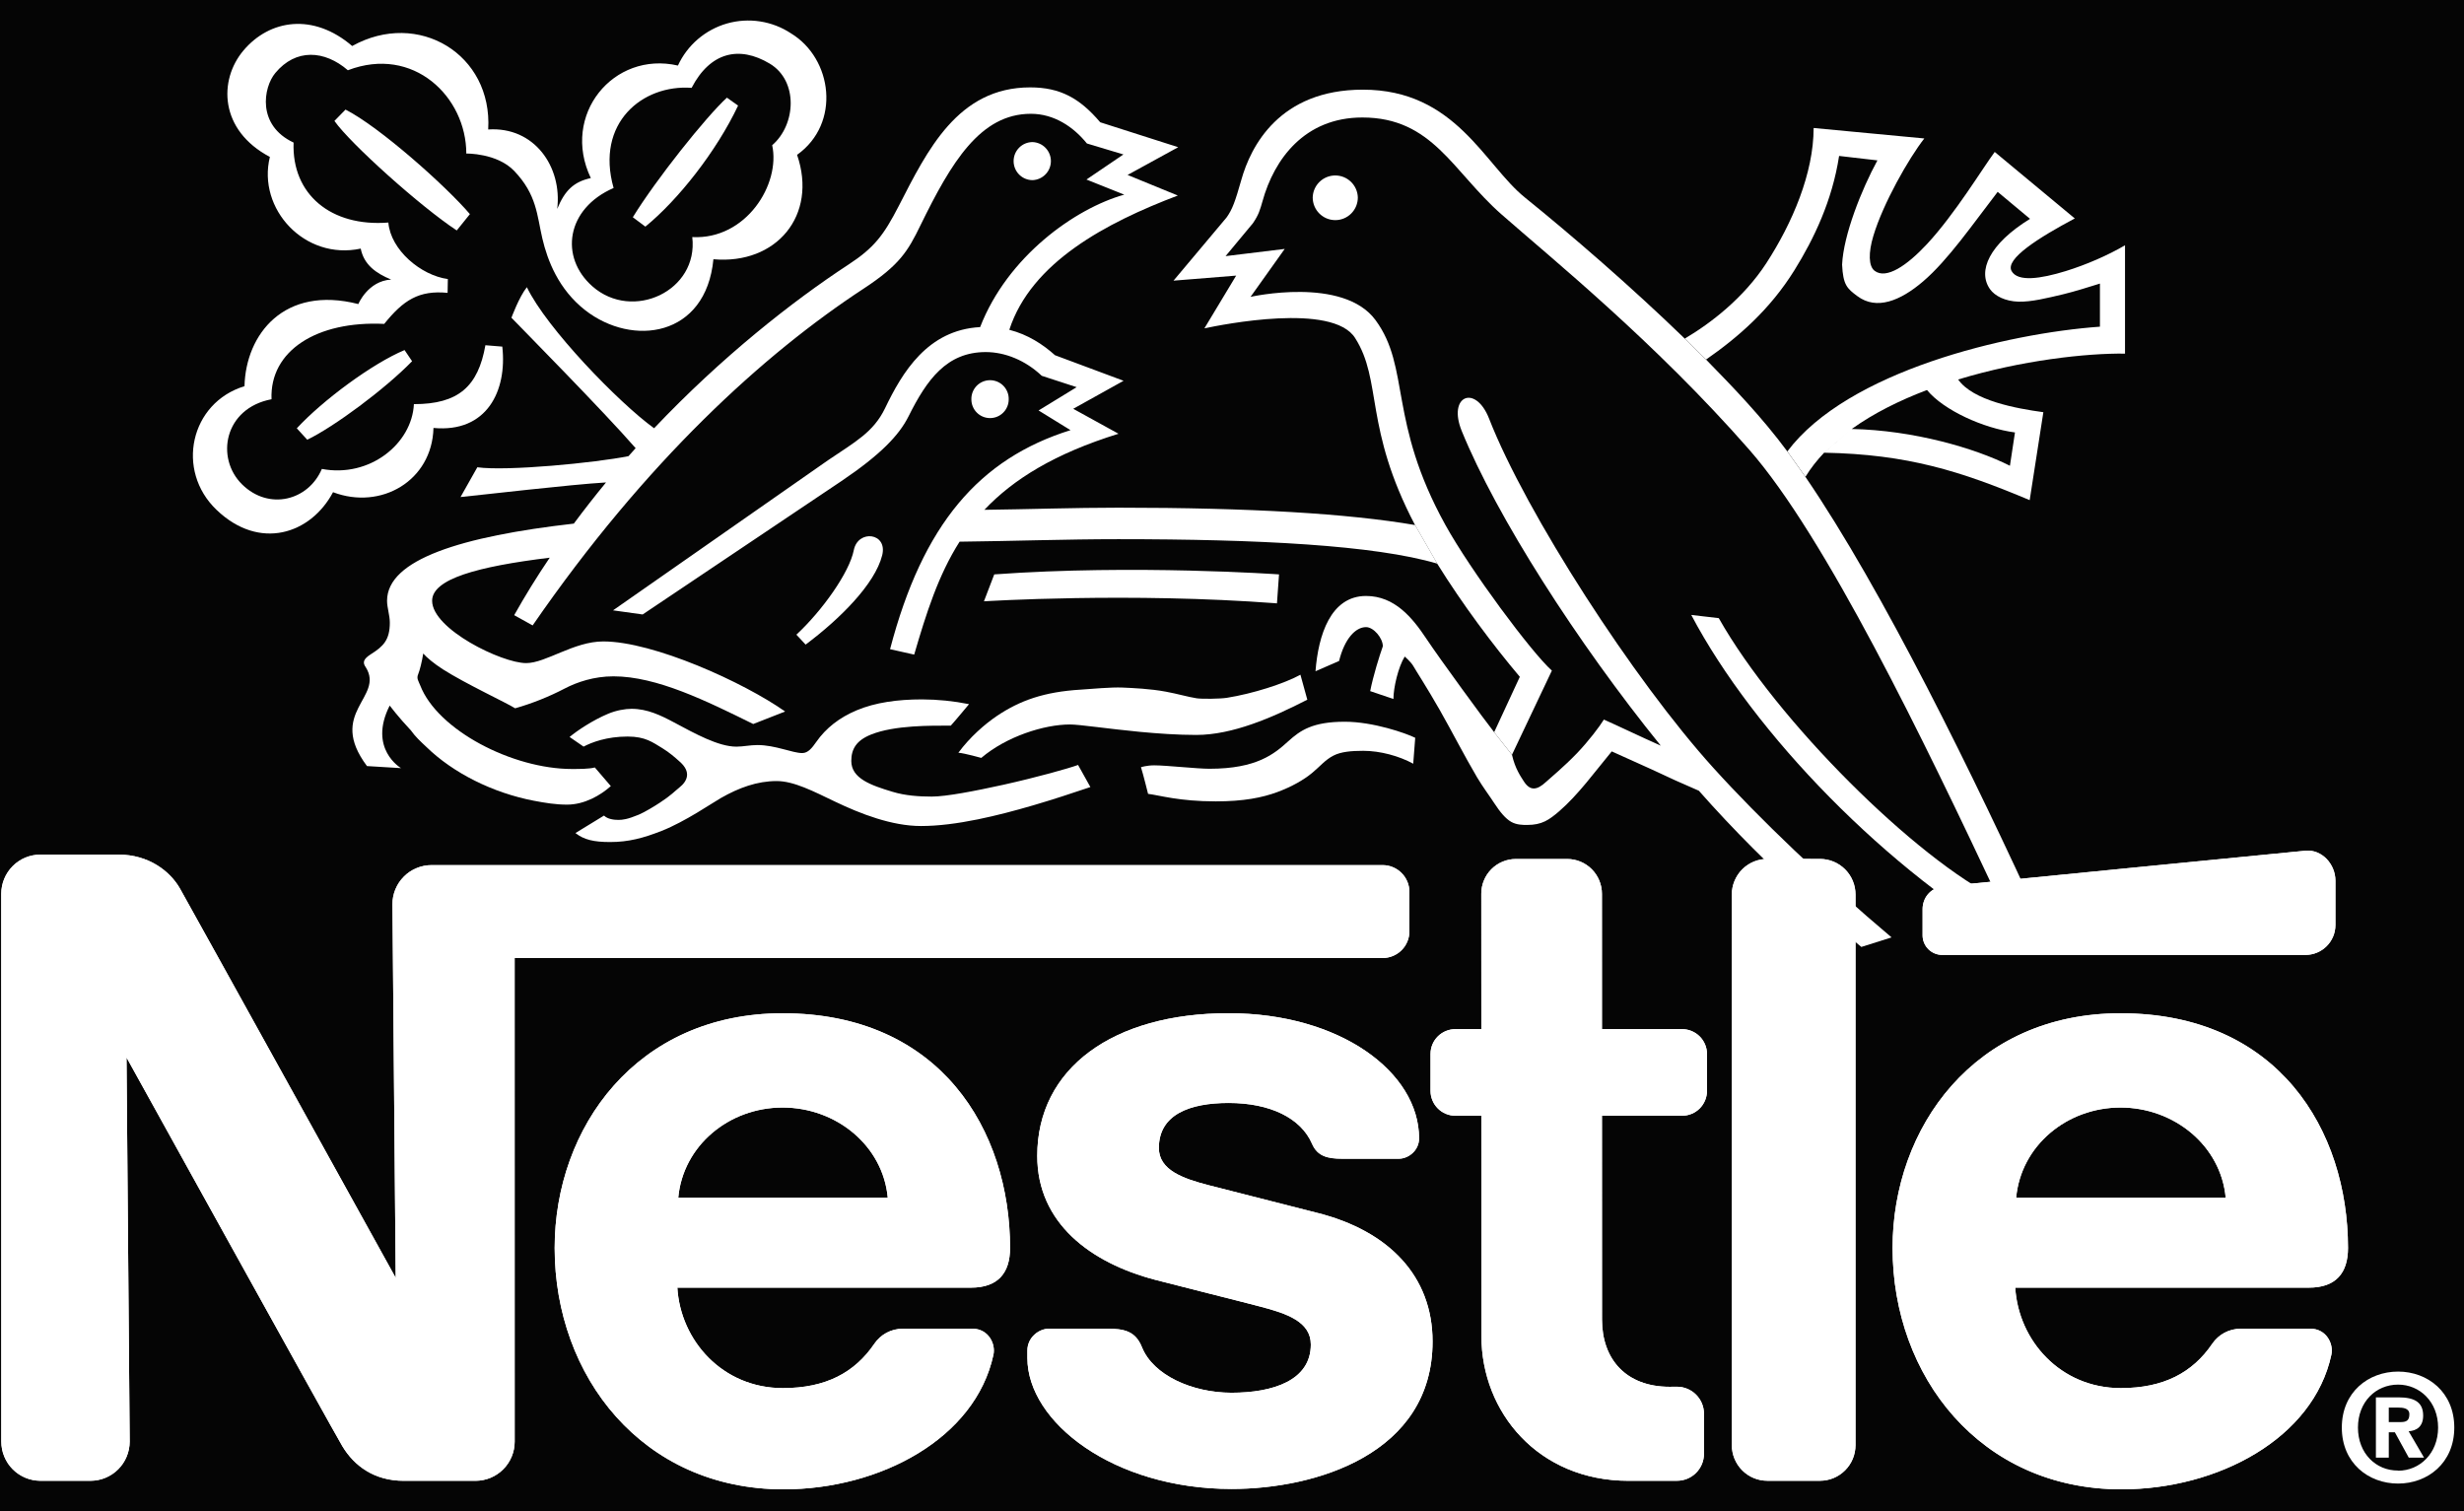
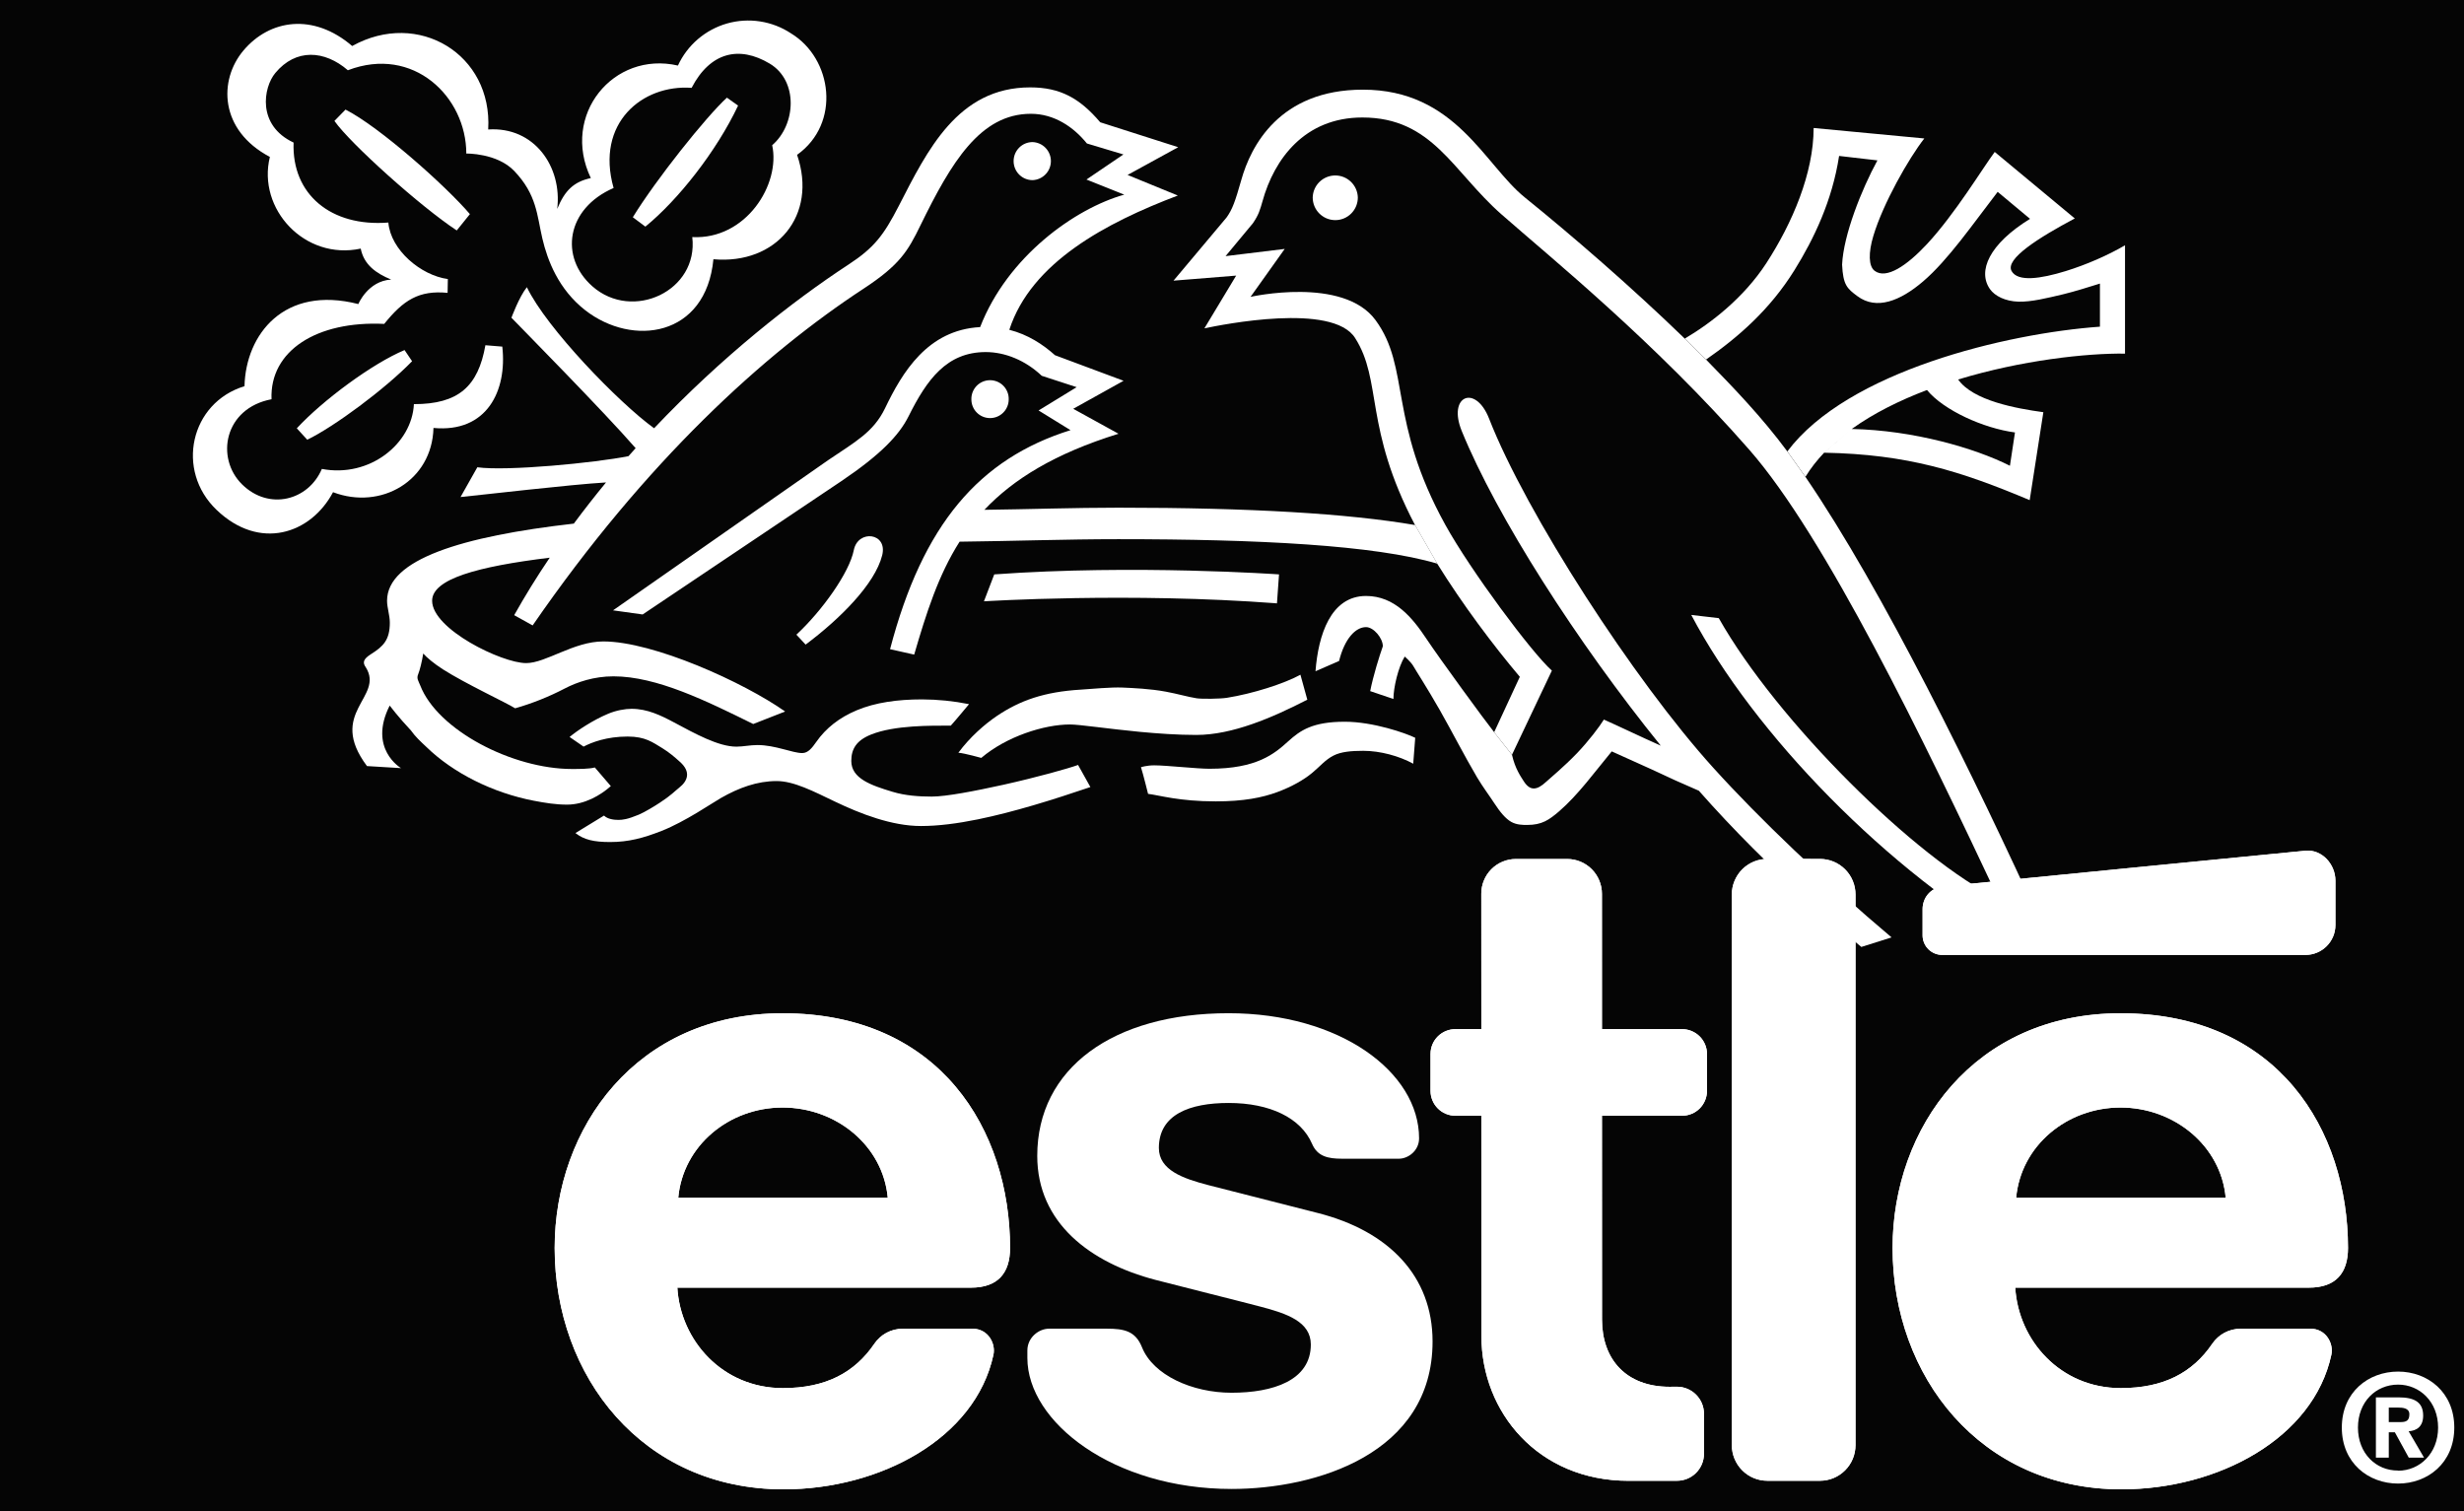
<svg xmlns="http://www.w3.org/2000/svg" width="106" height="65" viewBox="0 0 106 65" fill="none">
  <rect width="106" height="65" fill="#F5F5F5" />
  <rect id="Rectangle 34624358" x="-2092" y="-245" width="3502" height="580" fill="black" />
  <g id="Group 1">
    <rect id="Rectangle 2058" opacity="0.05" x="-1908" y="-39" width="3158.62" height="161.975" fill="#6C6C6C" />
    <g id="Group 1261156433">
      <g id="Group 1261156432">
        <path id="Vector" fill-rule="evenodd" clip-rule="evenodd" d="M42.592 17.985C43.036 17.985 43.394 17.624 43.394 17.18C43.397 17.073 43.379 16.966 43.339 16.866C43.3 16.766 43.242 16.675 43.167 16.598C43.092 16.521 43.002 16.46 42.904 16.418C42.805 16.377 42.698 16.355 42.591 16.355C42.484 16.355 42.377 16.377 42.279 16.418C42.18 16.46 42.09 16.521 42.015 16.598C41.941 16.675 41.882 16.766 41.843 16.866C41.804 16.966 41.785 17.073 41.788 17.18C41.788 17.624 42.145 17.985 42.592 17.985ZM52.304 34.473C53.497 34.473 54.3 34.312 54.947 34.074C55.59 33.835 56.084 33.547 56.444 33.252C56.785 32.973 57.002 32.689 57.366 32.503C57.688 32.337 58.14 32.298 58.647 32.298C59.376 32.298 60.196 32.523 60.796 32.853L60.882 31.738C60.483 31.54 59.074 31.047 57.851 31.047C56.462 31.047 55.936 31.422 55.423 31.885C54.826 32.426 54.071 33.07 52.031 33.07C51.487 33.07 50.182 32.923 49.653 32.923C49.331 32.923 49.084 33.003 49.084 33.003C49.181 33.308 49.389 34.149 49.389 34.149C49.877 34.21 50.73 34.473 52.304 34.473ZM46.031 31.165C46.444 31.165 47.646 31.349 49.034 31.482C49.823 31.556 50.666 31.615 51.463 31.615C53.022 31.615 54.73 30.873 56.24 30.099L55.944 29.025C55.239 29.411 53.897 29.84 52.779 30.018C52.503 30.063 51.704 30.074 51.476 30.038C51.099 29.979 50.647 29.844 50.161 29.755C49.478 29.627 48.732 29.597 48.29 29.577C47.802 29.555 46.927 29.638 46.497 29.666C44.918 29.761 43.874 30.132 42.875 30.806C42.371 31.148 41.726 31.705 41.229 32.38C41.485 32.399 42.214 32.603 42.214 32.603C43.291 31.686 44.91 31.165 46.031 31.165Z" fill="white" />
        <path id="Vector_2" fill-rule="evenodd" clip-rule="evenodd" d="M26.999 31.684C27.768 31.684 28.077 31.934 28.501 32.189C28.798 32.372 29.032 32.575 29.253 32.775C29.728 33.199 29.593 33.588 29.22 33.882C29.029 34.034 28.865 34.218 28.382 34.532C28.149 34.685 27.747 34.931 27.472 35.048C26.989 35.248 26.779 35.27 26.603 35.27C26.426 35.27 26.143 35.242 25.984 35.084L24.755 35.836C25.124 36.124 25.543 36.222 26.248 36.222C27.045 36.222 27.68 36.05 28.465 35.742C29.483 35.34 30.628 34.548 31.008 34.331C31.785 33.887 32.57 33.599 33.411 33.599C34.152 33.599 34.987 34.037 35.923 34.484C37.027 35.014 38.376 35.533 39.617 35.533C40.36 35.533 41.193 35.425 42.065 35.247C43.613 34.931 45.278 34.409 46.908 33.857L46.378 32.906C45.981 33.052 44.621 33.435 43.158 33.76C41.945 34.026 40.715 34.267 40.078 34.267C39.556 34.267 38.942 34.229 38.393 34.06C37.46 33.779 36.622 33.485 36.622 32.735C36.622 32.217 36.844 31.85 37.472 31.598C38.487 31.19 40.069 31.215 40.902 31.215C41.057 31.049 41.687 30.291 41.687 30.291C41.02 30.157 40.342 30.088 39.661 30.086C38.618 30.086 37.654 30.219 36.855 30.555C36.115 30.866 35.532 31.316 35.11 31.923C34.94 32.165 34.766 32.395 34.511 32.395C34.089 32.395 33.356 32.05 32.59 32.05C32.257 32.05 31.974 32.119 31.68 32.119C30.905 32.119 29.895 31.556 28.996 31.076C28.43 30.774 27.847 30.491 27.17 30.491C26.89 30.491 26.504 30.56 26.162 30.704C25.505 30.979 24.838 31.423 24.503 31.703L25.105 32.117C25.456 31.934 26.095 31.684 26.999 31.684ZM81.374 40.324C78.479 37.882 75.679 35.211 73.704 33.027C70.293 29.261 65.647 22.075 64.06 18.009C63.474 16.513 62.264 17.021 62.884 18.542C64.382 22.217 67.838 27.621 71.445 32.076C70.604 31.703 69.562 31.203 68.998 30.954C68.806 31.268 68.331 31.889 67.843 32.4C67.277 32.988 66.694 33.465 66.514 33.632C66.117 34.002 65.826 34.029 65.559 33.619C65.437 33.424 65.179 33.075 65.045 32.469L64.279 31.499C63.868 30.983 61.943 28.349 61.353 27.463C60.765 26.581 60.003 25.637 58.767 25.637C57.238 25.637 56.711 27.33 56.592 28.875L57.606 28.434C57.843 27.477 58.313 26.977 58.767 26.977C59.092 26.977 59.489 27.449 59.489 27.801C59.342 28.215 59.075 29.07 58.945 29.73L59.945 30.069C59.945 29.583 60.149 28.7 60.43 28.243C60.43 28.243 60.707 28.478 60.811 28.67C60.877 28.794 61.371 29.55 61.944 30.554C62.454 31.451 63.022 32.558 63.544 33.441C63.797 33.865 64.086 34.246 64.279 34.545C64.537 34.94 64.769 35.217 65.014 35.356C65.244 35.483 65.493 35.487 65.692 35.487C66.339 35.487 66.636 35.272 67.074 34.899C67.896 34.19 68.604 33.206 69.336 32.323L71.063 33.102C71.731 33.42 72.404 33.724 73.084 34.015C74.556 35.687 76.203 37.324 77.932 38.881L79.106 39.916C79.427 40.193 79.747 40.465 80.073 40.735L81.374 40.324Z" fill="white" />
        <path id="Vector_3" fill-rule="evenodd" clip-rule="evenodd" d="M87.855 39.822C84.897 33.349 81.001 25.389 77.668 20.513L76.89 19.419C75.777 17.919 74.573 16.674 73.393 15.467L72.477 14.566C70.168 12.328 67.576 10.091 65.602 8.497C63.86 7.094 62.621 3.857 58.631 3.857C55.034 3.857 53.804 6.302 53.402 7.735C53.134 8.675 53.019 9 52.768 9.353L50.484 12.073L53.179 11.856L51.813 14.124C52.596 13.96 57.322 13.011 58.294 14.537C59.474 16.384 58.669 18.387 60.874 22.587L61.828 24.247C62.926 26.012 64.226 27.746 65.382 29.115L64.277 31.499L65.044 32.469L66.761 28.848C65.884 28.065 63.261 24.537 62.176 22.575C59.711 18.112 60.68 15.817 59.175 13.771C57.782 11.873 53.798 12.77 53.798 12.77L55.267 10.708L52.723 11.018L53.9 9.603C54.151 9.237 54.209 9.015 54.311 8.662C54.81 6.85 56.12 5.054 58.607 5.054C61.627 5.054 62.49 7.372 64.589 9.218C66.714 11.088 71.169 14.685 75.245 19.337C78.532 23.086 82.745 31.804 85.981 38.685C82.443 36.96 76.451 31.032 73.941 26.591L72.757 26.453C75.451 31.565 81.235 37.518 86.956 40.759L87.855 39.822Z" fill="white" />
        <path id="Vector_4" fill-rule="evenodd" clip-rule="evenodd" d="M79.661 18.454C80.604 17.776 81.721 17.224 82.897 16.777C83.621 17.654 85.329 18.423 86.683 18.603L86.466 20.036C84.964 19.278 82.309 18.506 79.661 18.454L78.474 19.474C82.067 19.541 84.354 20.269 87.316 21.515L87.904 17.732C86.73 17.571 84.878 17.235 84.238 16.325C86.946 15.5 89.757 15.189 91.417 15.212V10.552C90.676 10.985 89.744 11.39 88.864 11.662C87.787 11.992 86.808 12.137 86.539 11.662C86.241 11.141 87.726 10.211 89.257 9.397L85.812 6.536C85.29 7.238 84.104 9.203 82.896 10.502C82.037 11.423 81.152 12.028 80.647 11.651C80.382 11.451 80.372 10.874 80.591 10.147C81.01 8.75 82.112 6.811 82.783 5.956L78.021 5.506C78.021 7.452 77.107 9.595 75.983 11.326C75.012 12.816 73.605 13.9 72.478 14.566L73.394 15.467C74.787 14.499 76.144 13.314 77.194 11.626C78.038 10.269 78.822 8.628 79.117 6.708L80.766 6.899C80.08 8.156 79.305 10.108 79.246 11.384C79.288 12.253 79.455 12.408 79.902 12.738C80.729 13.357 81.754 12.941 82.73 12.106C83.806 11.187 84.865 9.646 85.939 8.253L87.331 9.414C85.567 10.501 85.067 11.664 85.606 12.435C85.816 12.735 86.269 12.96 86.832 12.977C87.39 12.991 88.051 12.826 88.773 12.655C89.28 12.532 89.83 12.355 90.338 12.199V14.053C86.328 14.34 79.484 15.963 76.891 19.418L77.669 20.512C77.894 20.143 78.165 19.798 78.474 19.473L79.661 18.454ZM27.224 9.345L27.763 9.749C29.173 8.6 30.822 6.51 31.752 4.543L31.271 4.201C30.372 5.026 28.226 7.715 27.224 9.345Z" fill="white" />
        <path id="Vector_5" fill-rule="evenodd" clip-rule="evenodd" d="M26.397 8.087C25.607 5.296 27.635 3.624 29.753 3.779C30.547 2.25 31.793 1.945 33.117 2.739C34.349 3.48 34.246 5.364 33.219 6.247C33.586 7.926 32.095 10.318 29.781 10.199C30.056 12.517 27.213 13.835 25.49 12.322C24.058 11.065 24.357 8.973 26.397 8.087ZM25.417 7.66C24.682 7.821 24.299 8.19 23.971 8.987C24.191 7.174 22.986 5.437 21.002 5.57C21.196 2.332 17.988 0.403 15.151 1.979C13.475 0.544 11.601 0.836 10.474 2.171C9.397 3.447 9.433 5.601 11.61 6.75C11.06 8.987 13.109 11.21 15.518 10.694C15.656 11.382 16.161 11.751 16.827 12.026C15.826 12.084 15.415 13.08 15.415 13.08C12.22 12.262 10.572 14.385 10.518 16.613C8.187 17.321 7.535 20.235 9.32 21.937C11.166 23.702 13.367 22.978 14.327 21.173C16.386 21.956 18.59 20.685 18.648 18.409C20.943 18.625 21.823 16.816 21.609 14.91L20.882 14.851C20.568 16.622 19.727 17.385 17.806 17.385C17.723 19.086 15.905 20.563 13.846 20.172C13.268 21.532 11.572 21.976 10.415 20.838C9.26 19.7 9.643 17.561 11.681 17.174C11.597 15.087 13.628 13.794 16.529 13.933C17.353 12.911 18.019 12.478 19.255 12.598L19.266 12.004C18.108 11.848 16.804 10.752 16.707 9.573C14.237 9.769 12.546 8.354 12.63 6.133C11.043 5.39 11.328 3.76 11.842 3.142C12.727 2.074 13.965 2.159 14.965 3.022C17.787 1.943 20.06 4.171 20.06 6.605C20.06 6.605 21.379 6.58 22.12 7.352C23.099 8.376 23.099 9.267 23.332 10.26C23.552 11.198 24.024 12.445 25.175 13.344C27.212 14.932 30.369 14.501 30.691 11.152C33.402 11.392 35.184 9.264 34.29 6.661C36.189 5.306 35.811 2.514 34.026 1.434C33.626 1.17 33.173 0.995 32.698 0.922C32.224 0.849 31.739 0.879 31.277 1.01C30.816 1.142 30.388 1.372 30.023 1.684C29.658 1.996 29.365 2.384 29.164 2.82C26.386 2.181 24.121 4.951 25.417 7.66ZM37.951 23.888C38.196 22.911 36.908 22.766 36.73 23.666C36.541 24.629 35.37 26.272 34.26 27.302L34.657 27.729C36.114 26.641 37.638 25.134 37.951 23.888ZM44.421 7.749C44.632 7.741 44.833 7.651 44.98 7.498C45.127 7.346 45.209 7.142 45.209 6.93C45.209 6.718 45.127 6.515 44.98 6.362C44.833 6.209 44.632 6.12 44.421 6.112C43.968 6.112 43.605 6.481 43.605 6.93C43.605 7.382 43.968 7.749 44.421 7.749ZM56.472 8.495C56.478 8.242 56.583 8.001 56.764 7.824C56.946 7.647 57.189 7.548 57.442 7.548C57.696 7.548 57.939 7.647 58.12 7.824C58.302 8.001 58.407 8.242 58.413 8.495C58.413 8.623 58.388 8.749 58.34 8.867C58.291 8.986 58.22 9.093 58.13 9.183C58.04 9.274 57.932 9.346 57.815 9.395C57.697 9.444 57.57 9.469 57.443 9.469C56.908 9.469 56.472 9.034 56.472 8.495ZM54.934 25.955C48.617 25.47 42.329 25.867 42.329 25.867L42.772 24.709C48.811 24.271 55.023 24.709 55.023 24.709L54.934 25.955Z" fill="white" />
        <path id="Vector_6" fill-rule="evenodd" clip-rule="evenodd" d="M16.764 30.352C16.764 30.352 17.122 30.83 17.68 31.424C17.869 31.691 18.076 31.881 18.34 32.129C19.498 33.258 21.201 34.105 22.958 34.444C23.457 34.539 23.902 34.613 24.396 34.613C25.145 34.613 25.836 34.211 26.277 33.816L25.589 33.014C25.367 33.08 24.907 33.08 24.601 33.08C22.053 33.08 18.82 31.412 18.076 29.48C18.001 29.291 17.912 29.186 17.988 29.008C18.06 28.831 18.154 28.456 18.207 28.112C18.357 28.284 18.664 28.542 19.056 28.794C20.005 29.402 21.809 30.243 22.162 30.469C22.901 30.257 23.617 29.972 24.298 29.616C24.828 29.341 25.553 29.094 26.391 29.094C28.253 29.094 30.393 30.154 32.403 31.145L33.776 30.607C31.992 29.35 28.112 27.593 25.953 27.593C24.682 27.593 23.485 28.525 22.634 28.525C21.587 28.525 18.59 27.063 18.59 25.844C18.59 24.906 20.53 24.373 23.649 23.99C23.105 24.792 22.595 25.617 22.12 26.463L22.914 26.904C27.799 19.818 32.877 15.217 37.152 12.417C38.706 11.398 39.059 10.802 39.6 9.688C40.924 6.98 42.173 4.895 44.346 4.895C45.359 4.895 46.188 5.467 46.758 6.172L48.329 6.644L46.738 7.723L48.365 8.373C46.241 8.969 43.341 11.037 42.165 14.071C39.903 14.19 38.812 16.025 38.074 17.562C37.574 18.598 36.781 19.011 35.623 19.797L26.373 26.255L27.646 26.433L36.191 20.699C37.88 19.561 38.678 18.723 39.084 17.912C39.875 16.324 40.73 15.145 42.407 15.145C43.231 15.145 44.11 15.497 44.816 16.166L46.317 16.655L44.679 17.657L46.053 18.504C42.129 19.734 39.7 22.547 38.29 27.926L39.328 28.159C39.847 26.381 40.363 24.746 41.281 23.302C43.552 23.277 45.853 23.194 48.109 23.194C54.132 23.194 59.133 23.449 61.831 24.246L60.877 22.586C57.991 22.092 53.802 21.839 48.11 21.839C46.203 21.839 44.268 21.908 42.348 21.931C43.589 20.618 45.371 19.511 48.118 18.659L46.17 17.585L48.335 16.38L45.385 15.28C44.868 14.817 44.227 14.393 43.42 14.187C44.366 11.281 47.583 9.583 50.669 8.411L48.508 7.526L50.686 6.332L47.331 5.26C46.453 4.228 45.613 3.759 44.319 3.759C41.205 3.759 39.895 6.465 38.663 8.863C38.011 10.129 37.602 10.661 36.498 11.383C34.102 12.951 31.052 15.349 28.139 18.422C26.617 17.323 23.506 14.108 22.666 12.354C22.332 12.768 22.002 13.668 22.002 13.668C22.322 14.003 25.982 17.708 27.345 19.279C27.242 19.393 27.14 19.507 27.037 19.623C25.585 19.912 21.817 20.276 20.534 20.101L19.812 21.381C20.77 21.287 24.517 20.845 26.071 20.753C25.595 21.332 25.133 21.922 24.686 22.524C19.871 23.073 16.651 24.061 16.651 25.844C16.651 26.138 16.77 26.471 16.77 26.784C16.77 27.53 16.489 27.806 15.96 28.139C15.615 28.358 15.593 28.508 15.741 28.713C16.539 30.004 14.058 30.645 15.787 32.954L17.253 33.043C17.252 33.043 15.823 32.212 16.764 30.352ZM14.864 4.714L14.387 5.202C15.073 6.182 18.109 8.903 19.649 9.913L20.215 9.211C19.205 8.023 16.335 5.461 14.864 4.714ZM12.768 18.425L13.218 18.916C14.376 18.356 16.551 16.746 17.728 15.539L17.404 15.059C16.021 15.636 13.884 17.218 12.768 18.425Z" fill="white" />
        <path id="Vector_7" fill-rule="evenodd" clip-rule="evenodd" d="M79.823 38.48C79.823 38.28 79.784 38.081 79.707 37.895C79.63 37.709 79.518 37.54 79.376 37.398C79.234 37.256 79.065 37.143 78.88 37.066C78.694 36.989 78.495 36.95 78.294 36.949L76.03 36.948C75.829 36.949 75.63 36.989 75.444 37.066C75.258 37.144 75.09 37.257 74.948 37.399C74.806 37.542 74.693 37.711 74.617 37.897C74.54 38.083 74.501 38.283 74.501 38.484L74.502 62.166C74.502 62.367 74.541 62.566 74.618 62.752C74.695 62.938 74.807 63.107 74.949 63.249C75.091 63.392 75.26 63.505 75.445 63.582C75.631 63.659 75.83 63.698 76.031 63.698H78.295C78.496 63.698 78.695 63.658 78.881 63.581C79.067 63.503 79.235 63.39 79.377 63.248C79.519 63.105 79.631 62.936 79.708 62.75C79.784 62.564 79.823 62.365 79.823 62.164V38.48ZM82.709 39.11V40.236C82.709 40.347 82.731 40.457 82.774 40.559C82.817 40.662 82.879 40.755 82.958 40.833C83.037 40.911 83.13 40.973 83.233 41.015C83.336 41.057 83.445 41.079 83.556 41.078H99.179C99.891 41.078 100.469 40.504 100.469 39.791V37.884C100.469 37.172 99.884 36.527 99.176 36.596C99.176 36.596 84.075 38.078 83.588 38.133C83.025 38.196 82.709 38.644 82.709 39.11ZM70.062 63.7C66.176 63.7 63.73 60.753 63.73 57.472L63.726 47.996H62.614C62.473 47.997 62.333 47.969 62.203 47.915C62.073 47.862 61.954 47.783 61.855 47.683C61.755 47.584 61.676 47.465 61.622 47.335C61.568 47.205 61.54 47.066 61.54 46.925V45.338C61.54 44.746 62.023 44.27 62.615 44.27L63.726 44.271L63.724 38.445C63.724 38.249 63.762 38.055 63.837 37.874C63.911 37.692 64.021 37.528 64.159 37.389C64.298 37.25 64.463 37.14 64.644 37.065C64.825 36.99 65.019 36.952 65.215 36.952H67.423C67.819 36.953 68.198 37.111 68.478 37.392C68.757 37.673 68.914 38.053 68.914 38.449L68.915 44.27H72.358C72.951 44.27 73.434 44.748 73.434 45.34V46.926C73.434 47.067 73.406 47.206 73.352 47.336C73.298 47.466 73.219 47.584 73.119 47.684C73.02 47.783 72.901 47.862 72.771 47.915C72.641 47.969 72.502 47.996 72.361 47.996H68.915L68.917 56.761C68.917 58.481 69.96 59.656 71.825 59.656L72.138 59.653C72.781 59.653 73.304 60.172 73.304 60.815V62.537C73.304 62.69 73.274 62.841 73.216 62.982C73.157 63.123 73.071 63.252 72.963 63.36C72.855 63.468 72.726 63.553 72.585 63.611C72.444 63.669 72.292 63.699 72.139 63.698H70.062V63.7ZM33.667 43.588C27.385 43.588 23.861 48.505 23.861 53.685C23.861 59.206 27.635 64.067 33.708 64.067C37.864 64.067 41.962 61.877 42.736 58.28C42.841 57.795 42.514 57.158 41.83 57.156H38.86C38.321 57.156 37.88 57.414 37.614 57.804C36.765 59.05 35.52 59.713 33.679 59.713C31.077 59.713 29.274 57.664 29.138 55.391H41.769C42.933 55.391 43.452 54.76 43.452 53.684C43.453 48.633 40.463 43.588 33.667 43.588ZM33.667 47.643C35.986 47.643 37.988 49.293 38.191 51.526H29.178C29.38 49.293 31.348 47.643 33.667 47.643ZM91.223 43.588C84.941 43.588 81.417 48.505 81.417 53.685C81.417 59.206 85.192 64.067 91.264 64.067C95.421 64.067 99.518 61.877 100.293 58.28C100.398 57.795 100.07 57.158 99.387 57.156H96.417C95.878 57.156 95.437 57.414 95.171 57.804C94.322 59.05 93.076 59.713 91.235 59.713C88.634 59.713 86.831 57.664 86.695 55.391H99.327C100.489 55.391 101.01 54.76 101.01 53.684C101.01 48.633 98.019 43.588 91.223 43.588ZM91.223 47.643C93.543 47.643 95.545 49.293 95.748 51.526H86.734C86.936 49.293 88.904 47.643 91.223 47.643Z" fill="white" />
-         <path id="Vector_8" fill-rule="evenodd" clip-rule="evenodd" d="M59.478 37.215H18.564C18.343 37.215 18.124 37.259 17.92 37.344C17.715 37.428 17.53 37.552 17.374 37.709C17.218 37.865 17.094 38.051 17.01 38.255C16.925 38.459 16.882 38.678 16.883 38.899L17.023 54.969C17.023 54.969 8.207 39.044 7.747 38.232C7.315 37.467 6.387 36.763 5.103 36.763H1.738C1.517 36.763 1.298 36.807 1.093 36.891C0.889 36.976 0.703 37.1 0.547 37.257C0.391 37.413 0.267 37.599 0.182 37.803C0.097 38.008 0.054 38.227 0.054 38.448L0.056 62.014C0.056 62.235 0.099 62.454 0.184 62.658C0.268 62.863 0.392 63.048 0.548 63.205C0.705 63.361 0.89 63.486 1.094 63.57C1.299 63.655 1.518 63.699 1.739 63.699H3.897C4.344 63.698 4.772 63.519 5.087 63.203C5.403 62.886 5.579 62.457 5.579 62.01L5.443 45.491C5.443 45.491 14.345 61.574 14.726 62.208C15.239 63.064 16.108 63.7 17.368 63.7H20.459C20.68 63.699 20.899 63.656 21.103 63.571C21.307 63.486 21.493 63.362 21.649 63.205C21.805 63.049 21.929 62.863 22.013 62.659C22.098 62.455 22.141 62.236 22.141 62.014L22.14 41.209L59.48 41.211C59.631 41.211 59.781 41.182 59.92 41.124C60.06 41.067 60.187 40.982 60.294 40.876C60.401 40.769 60.486 40.643 60.544 40.503C60.602 40.364 60.632 40.214 60.632 40.063V38.364C60.631 38.059 60.509 37.766 60.292 37.551C60.076 37.335 59.783 37.215 59.478 37.215Z" fill="white" />
-         <path id="Vector_9" fill-rule="evenodd" clip-rule="evenodd" d="M52.856 47.447C54.636 47.447 55.965 48.092 56.445 49.206C56.675 49.742 57.121 49.845 57.733 49.845H60.179C60.584 49.845 61.048 49.497 61.048 48.968C61.048 46.125 57.657 43.586 52.853 43.586C47.885 43.586 44.622 45.952 44.622 49.723C44.622 52.607 46.902 54.323 49.704 55.056C50.981 55.389 53.161 55.928 54.223 56.208C55.368 56.507 56.391 56.858 56.391 57.838C56.391 59.386 54.76 59.912 52.979 59.912C51.291 59.912 49.609 59.158 49.127 57.955C48.849 57.257 48.359 57.156 47.618 57.156H45.13C44.696 57.156 44.197 57.529 44.197 58.095V58.416C44.197 61.168 47.889 64.051 52.983 64.051C56.595 64.051 61.628 62.55 61.628 57.706C61.628 54.9 59.751 52.958 56.697 52.182C55.502 51.879 52.631 51.149 52.006 50.987C50.893 50.699 49.854 50.336 49.854 49.382C49.854 47.937 51.19 47.447 52.856 47.447Z" fill="white" />
        <path id="Vector_10" fill-rule="evenodd" clip-rule="evenodd" d="M79.823 38.48C79.823 38.28 79.784 38.081 79.707 37.895C79.63 37.709 79.518 37.54 79.376 37.398C79.234 37.256 79.065 37.143 78.88 37.066C78.694 36.989 78.495 36.95 78.294 36.949L76.03 36.948C75.829 36.949 75.63 36.989 75.444 37.066C75.258 37.144 75.09 37.257 74.948 37.399C74.806 37.542 74.693 37.711 74.617 37.897C74.54 38.083 74.501 38.283 74.501 38.484L74.503 62.166C74.502 62.367 74.541 62.566 74.618 62.752C74.695 62.938 74.807 63.107 74.949 63.249C75.091 63.392 75.26 63.505 75.445 63.582C75.631 63.659 75.83 63.698 76.031 63.698H78.295C78.496 63.698 78.695 63.658 78.881 63.581C79.067 63.503 79.235 63.39 79.377 63.248C79.519 63.105 79.631 62.936 79.708 62.75C79.784 62.564 79.823 62.365 79.823 62.164V38.48ZM82.709 39.11V40.236C82.709 40.347 82.731 40.457 82.774 40.559C82.817 40.662 82.879 40.755 82.958 40.833C83.037 40.911 83.13 40.973 83.233 41.015C83.336 41.057 83.445 41.079 83.556 41.078H99.179C99.891 41.078 100.469 40.504 100.469 39.791V37.884C100.469 37.172 99.884 36.527 99.176 36.596C99.176 36.596 84.076 38.078 83.588 38.133C83.025 38.196 82.709 38.644 82.709 39.11ZM70.062 63.7C66.176 63.7 63.73 60.753 63.73 57.472L63.726 47.996H62.614C62.473 47.997 62.333 47.969 62.203 47.915C62.073 47.862 61.954 47.783 61.855 47.683C61.755 47.584 61.676 47.465 61.622 47.335C61.568 47.205 61.54 47.066 61.541 46.925V45.338C61.541 44.746 62.023 44.27 62.615 44.27L63.726 44.271L63.724 38.445C63.724 38.249 63.762 38.055 63.837 37.874C63.911 37.692 64.021 37.528 64.16 37.389C64.298 37.25 64.463 37.14 64.644 37.065C64.825 36.99 65.019 36.952 65.215 36.952H67.423C67.819 36.953 68.198 37.111 68.478 37.392C68.757 37.673 68.914 38.053 68.914 38.449L68.915 44.27H72.358C72.951 44.27 73.434 44.748 73.434 45.34V46.926C73.434 47.067 73.406 47.206 73.352 47.336C73.298 47.466 73.219 47.584 73.12 47.684C73.02 47.783 72.901 47.862 72.771 47.915C72.641 47.969 72.502 47.996 72.361 47.996H68.915L68.917 56.761C68.917 58.481 69.96 59.656 71.825 59.656L72.138 59.653C72.781 59.653 73.304 60.172 73.304 60.815V62.537C73.304 62.69 73.274 62.841 73.216 62.982C73.157 63.123 73.071 63.252 72.963 63.36C72.855 63.468 72.726 63.553 72.585 63.611C72.444 63.669 72.292 63.699 72.139 63.698H70.062V63.7ZM43.453 53.684C43.453 48.633 40.463 43.588 33.668 43.588C27.385 43.588 23.862 48.505 23.862 53.685C23.862 59.206 27.636 64.067 33.709 64.067C37.865 64.067 41.962 61.877 42.737 58.28C42.841 57.795 42.514 57.158 41.83 57.156H38.861C38.322 57.156 37.881 57.414 37.615 57.804C36.766 59.05 35.52 59.713 33.679 59.713C31.078 59.713 29.274 57.664 29.139 55.391H41.77C42.933 55.391 43.453 54.76 43.453 53.684ZM29.178 51.525C29.381 49.293 31.348 47.642 33.668 47.642C35.987 47.642 37.989 49.293 38.192 51.525H29.178ZM101.01 53.684C101.01 48.633 98.019 43.588 91.224 43.588C84.942 43.588 81.418 48.505 81.418 53.685C81.418 59.206 85.193 64.067 91.265 64.067C95.421 64.067 99.519 61.877 100.294 58.28C100.398 57.795 100.071 57.158 99.388 57.156H96.418C95.878 57.156 95.438 57.414 95.171 57.804C94.323 59.05 93.076 59.713 91.236 59.713C88.635 59.713 86.832 57.664 86.695 55.391H99.327C100.49 55.391 101.01 54.76 101.01 53.684ZM86.734 51.525C86.936 49.293 88.904 47.642 91.224 47.642C93.544 47.642 95.546 49.293 95.749 51.525H86.734Z" fill="white" />
-         <path id="Vector_11" fill-rule="evenodd" clip-rule="evenodd" d="M59.478 37.215H18.564C18.343 37.215 18.124 37.259 17.92 37.344C17.715 37.428 17.53 37.552 17.374 37.709C17.218 37.865 17.094 38.051 17.01 38.255C16.925 38.459 16.882 38.678 16.883 38.899L17.023 54.969C17.023 54.969 8.207 39.044 7.747 38.232C7.315 37.467 6.387 36.763 5.103 36.763H1.738C1.517 36.763 1.298 36.807 1.093 36.891C0.889 36.976 0.703 37.1 0.547 37.257C0.391 37.413 0.267 37.599 0.182 37.803C0.097 38.008 0.054 38.227 0.054 38.448L0.056 62.014C0.056 62.235 0.099 62.454 0.184 62.658C0.268 62.863 0.392 63.048 0.548 63.205C0.705 63.361 0.89 63.486 1.094 63.57C1.299 63.655 1.518 63.699 1.739 63.699H3.897C4.344 63.698 4.772 63.519 5.087 63.203C5.403 62.886 5.579 62.457 5.579 62.01L5.443 45.491C5.443 45.491 14.345 61.574 14.726 62.208C15.239 63.064 16.108 63.7 17.368 63.7H20.459C20.68 63.699 20.899 63.656 21.103 63.571C21.307 63.486 21.493 63.362 21.649 63.205C21.805 63.049 21.929 62.863 22.013 62.659C22.098 62.455 22.141 62.236 22.141 62.014L22.14 41.209L59.48 41.211C59.631 41.211 59.781 41.182 59.92 41.124C60.06 41.067 60.187 40.982 60.294 40.876C60.401 40.769 60.486 40.643 60.544 40.503C60.602 40.364 60.632 40.214 60.632 40.063V38.364C60.631 38.059 60.509 37.766 60.292 37.551C60.076 37.335 59.783 37.215 59.478 37.215Z" fill="white" />
        <path id="Vector_12" fill-rule="evenodd" clip-rule="evenodd" d="M52.856 47.447C54.636 47.447 55.965 48.092 56.445 49.206C56.675 49.742 57.121 49.845 57.733 49.845H60.179C60.584 49.845 61.048 49.497 61.048 48.968C61.048 46.125 57.657 43.586 52.853 43.586C47.885 43.586 44.622 45.952 44.622 49.723C44.622 52.607 46.902 54.323 49.704 55.056C50.981 55.389 53.161 55.928 54.223 56.208C55.368 56.507 56.391 56.858 56.391 57.838C56.391 59.386 54.76 59.912 52.979 59.912C51.291 59.912 49.609 59.158 49.127 57.955C48.849 57.257 48.359 57.156 47.618 57.156H45.13C44.696 57.156 44.197 57.529 44.197 58.095V58.416C44.197 61.168 47.889 64.051 52.983 64.051C56.595 64.051 61.628 62.55 61.628 57.706C61.628 54.9 59.751 52.958 56.697 52.182C55.502 51.879 52.631 51.149 52.006 50.987C50.893 50.699 49.854 50.336 49.854 49.382C49.854 47.937 51.19 47.447 52.856 47.447ZM102.764 62.704H102.21V60.111H103.179C103.848 60.111 104.243 60.302 104.243 60.894C104.243 61.371 103.963 61.544 103.619 61.57L104.281 62.704H103.624L103.026 61.614H102.764V62.704ZM103.255 61.175C103.504 61.175 103.65 61.124 103.65 60.836C103.65 60.569 103.363 60.55 103.154 60.55H102.764V61.175H103.255ZM103.165 63.819C101.885 63.819 100.744 62.933 100.744 61.41C100.744 59.888 101.885 59.002 103.165 59.002C104.44 59.002 105.582 59.888 105.582 61.41C105.582 62.933 104.44 63.819 103.165 63.819ZM103.165 59.562C102.21 59.562 101.438 60.302 101.438 61.41C101.438 62.519 102.21 63.266 103.165 63.259V63.266C104.097 63.266 104.886 62.519 104.886 61.41C104.886 60.302 104.097 59.562 103.165 59.562Z" fill="white" />
      </g>
    </g>
  </g>
</svg>